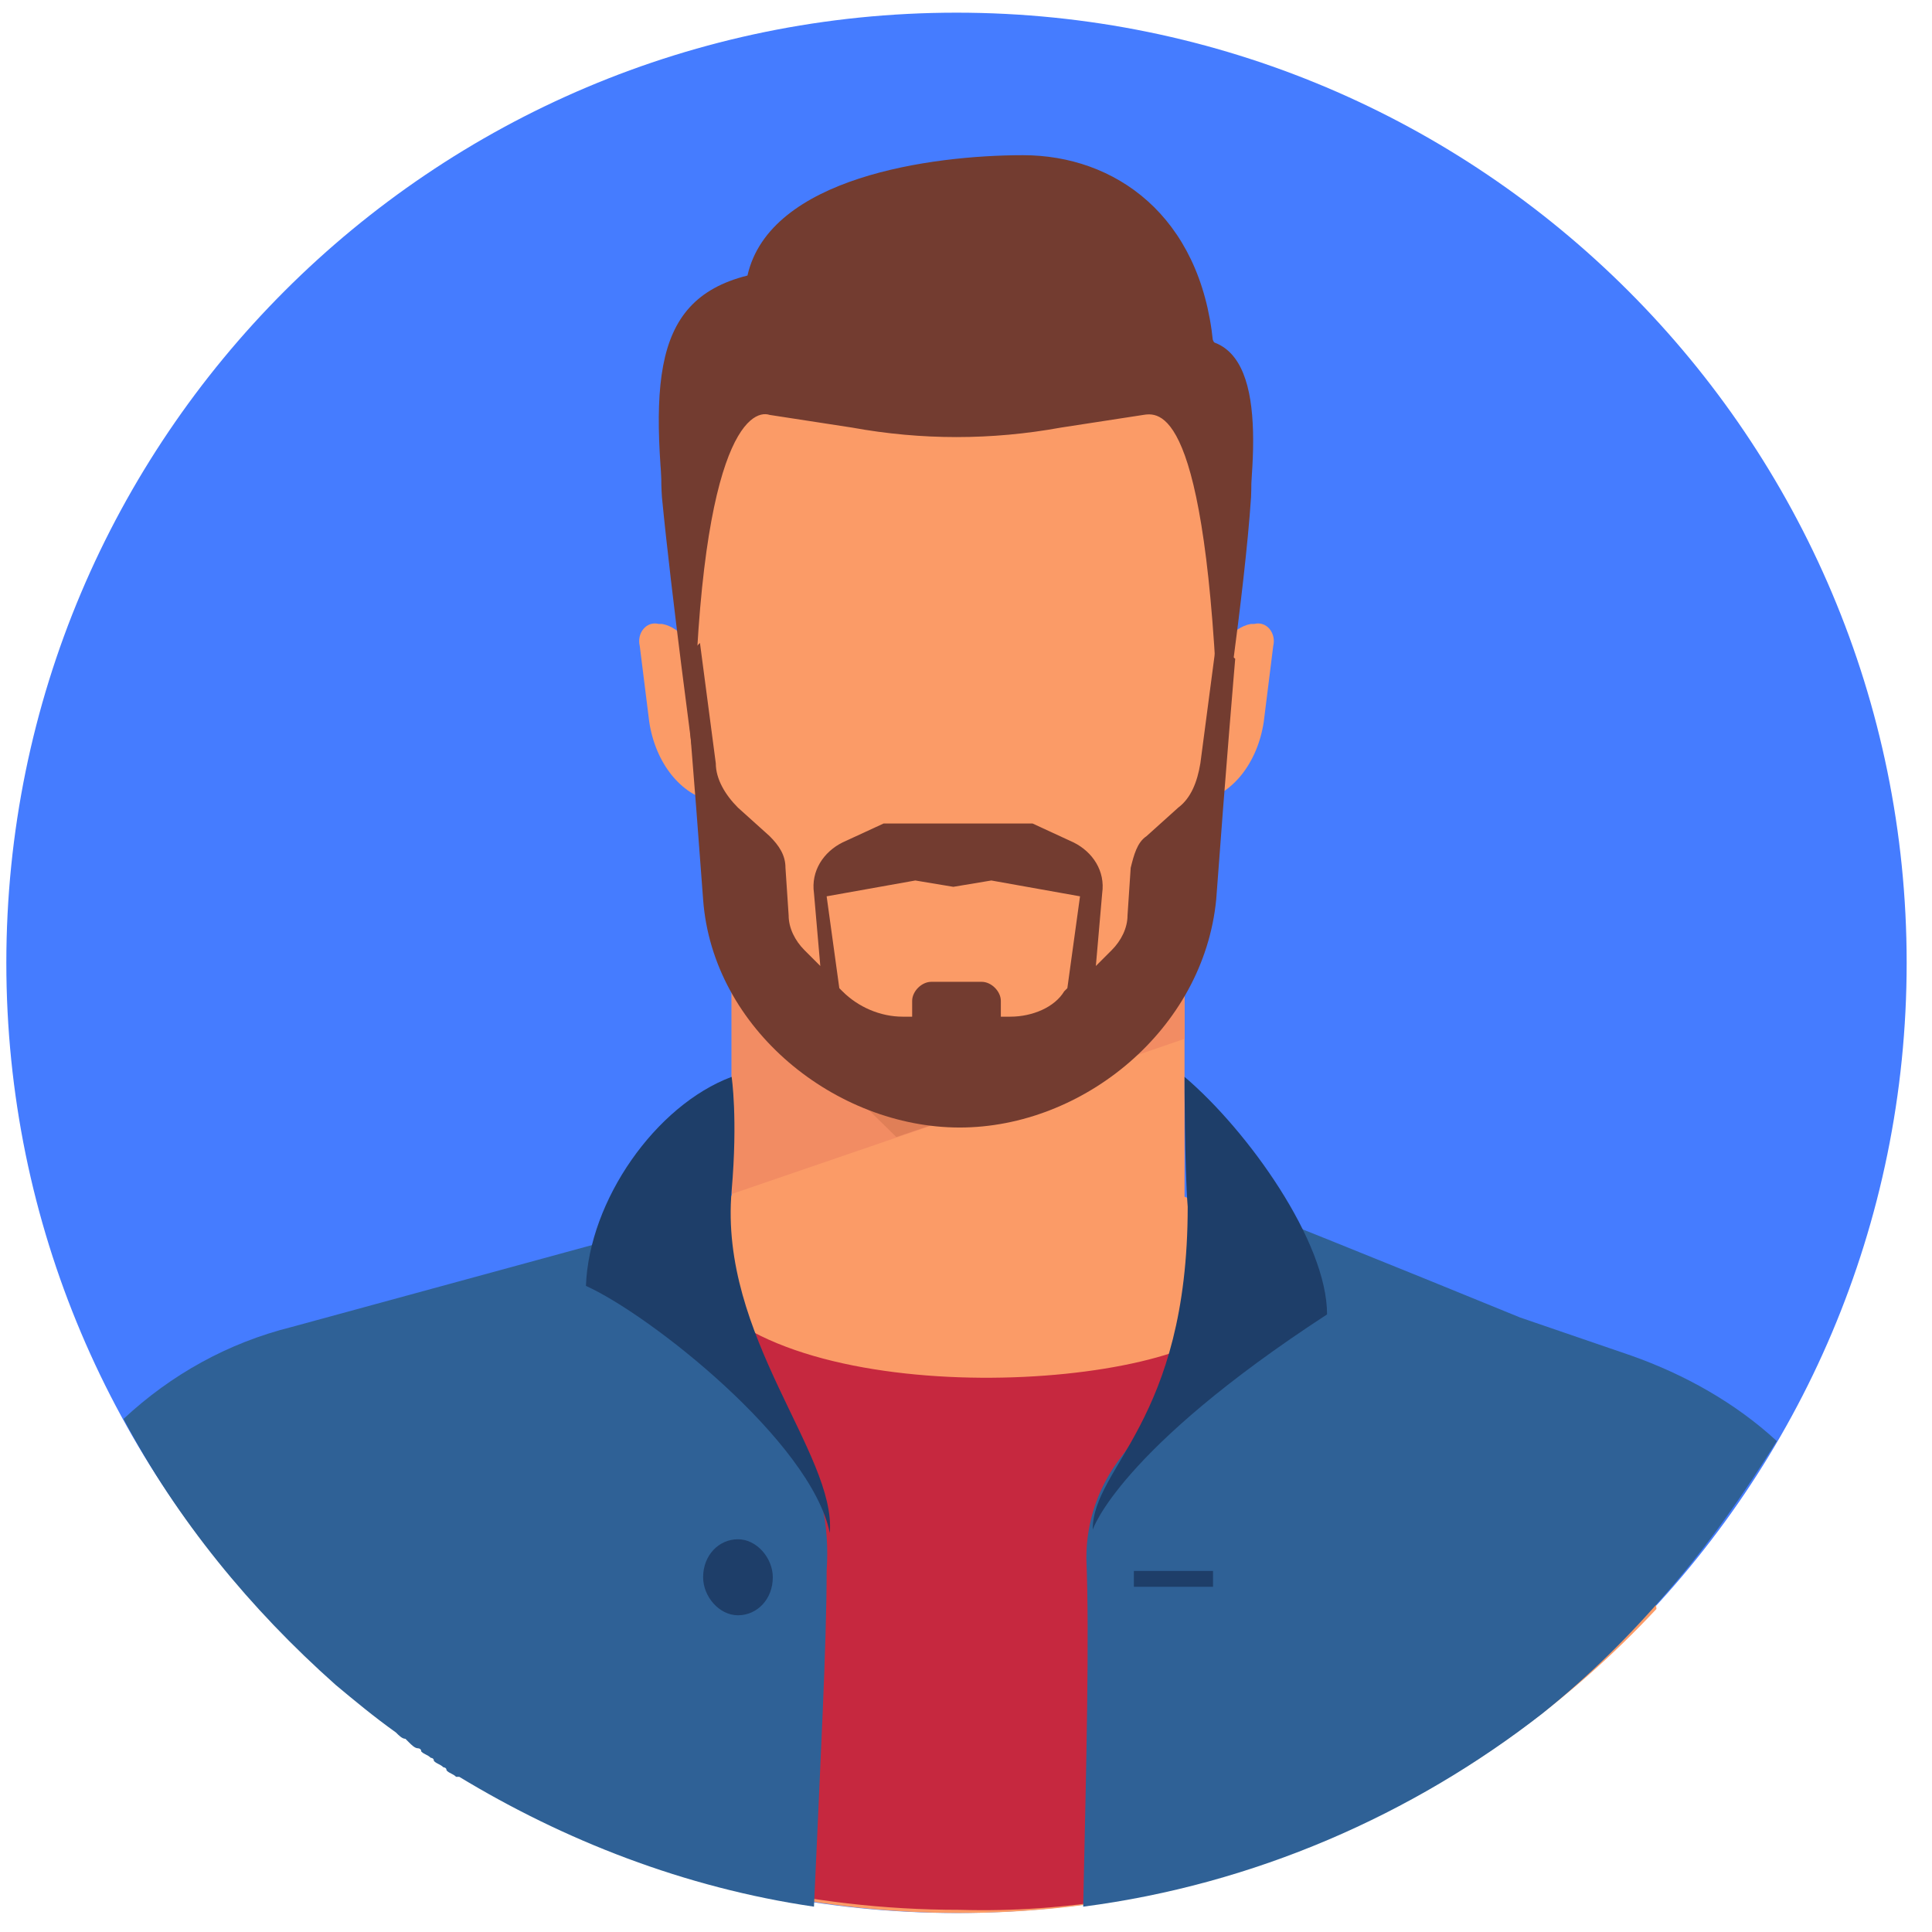
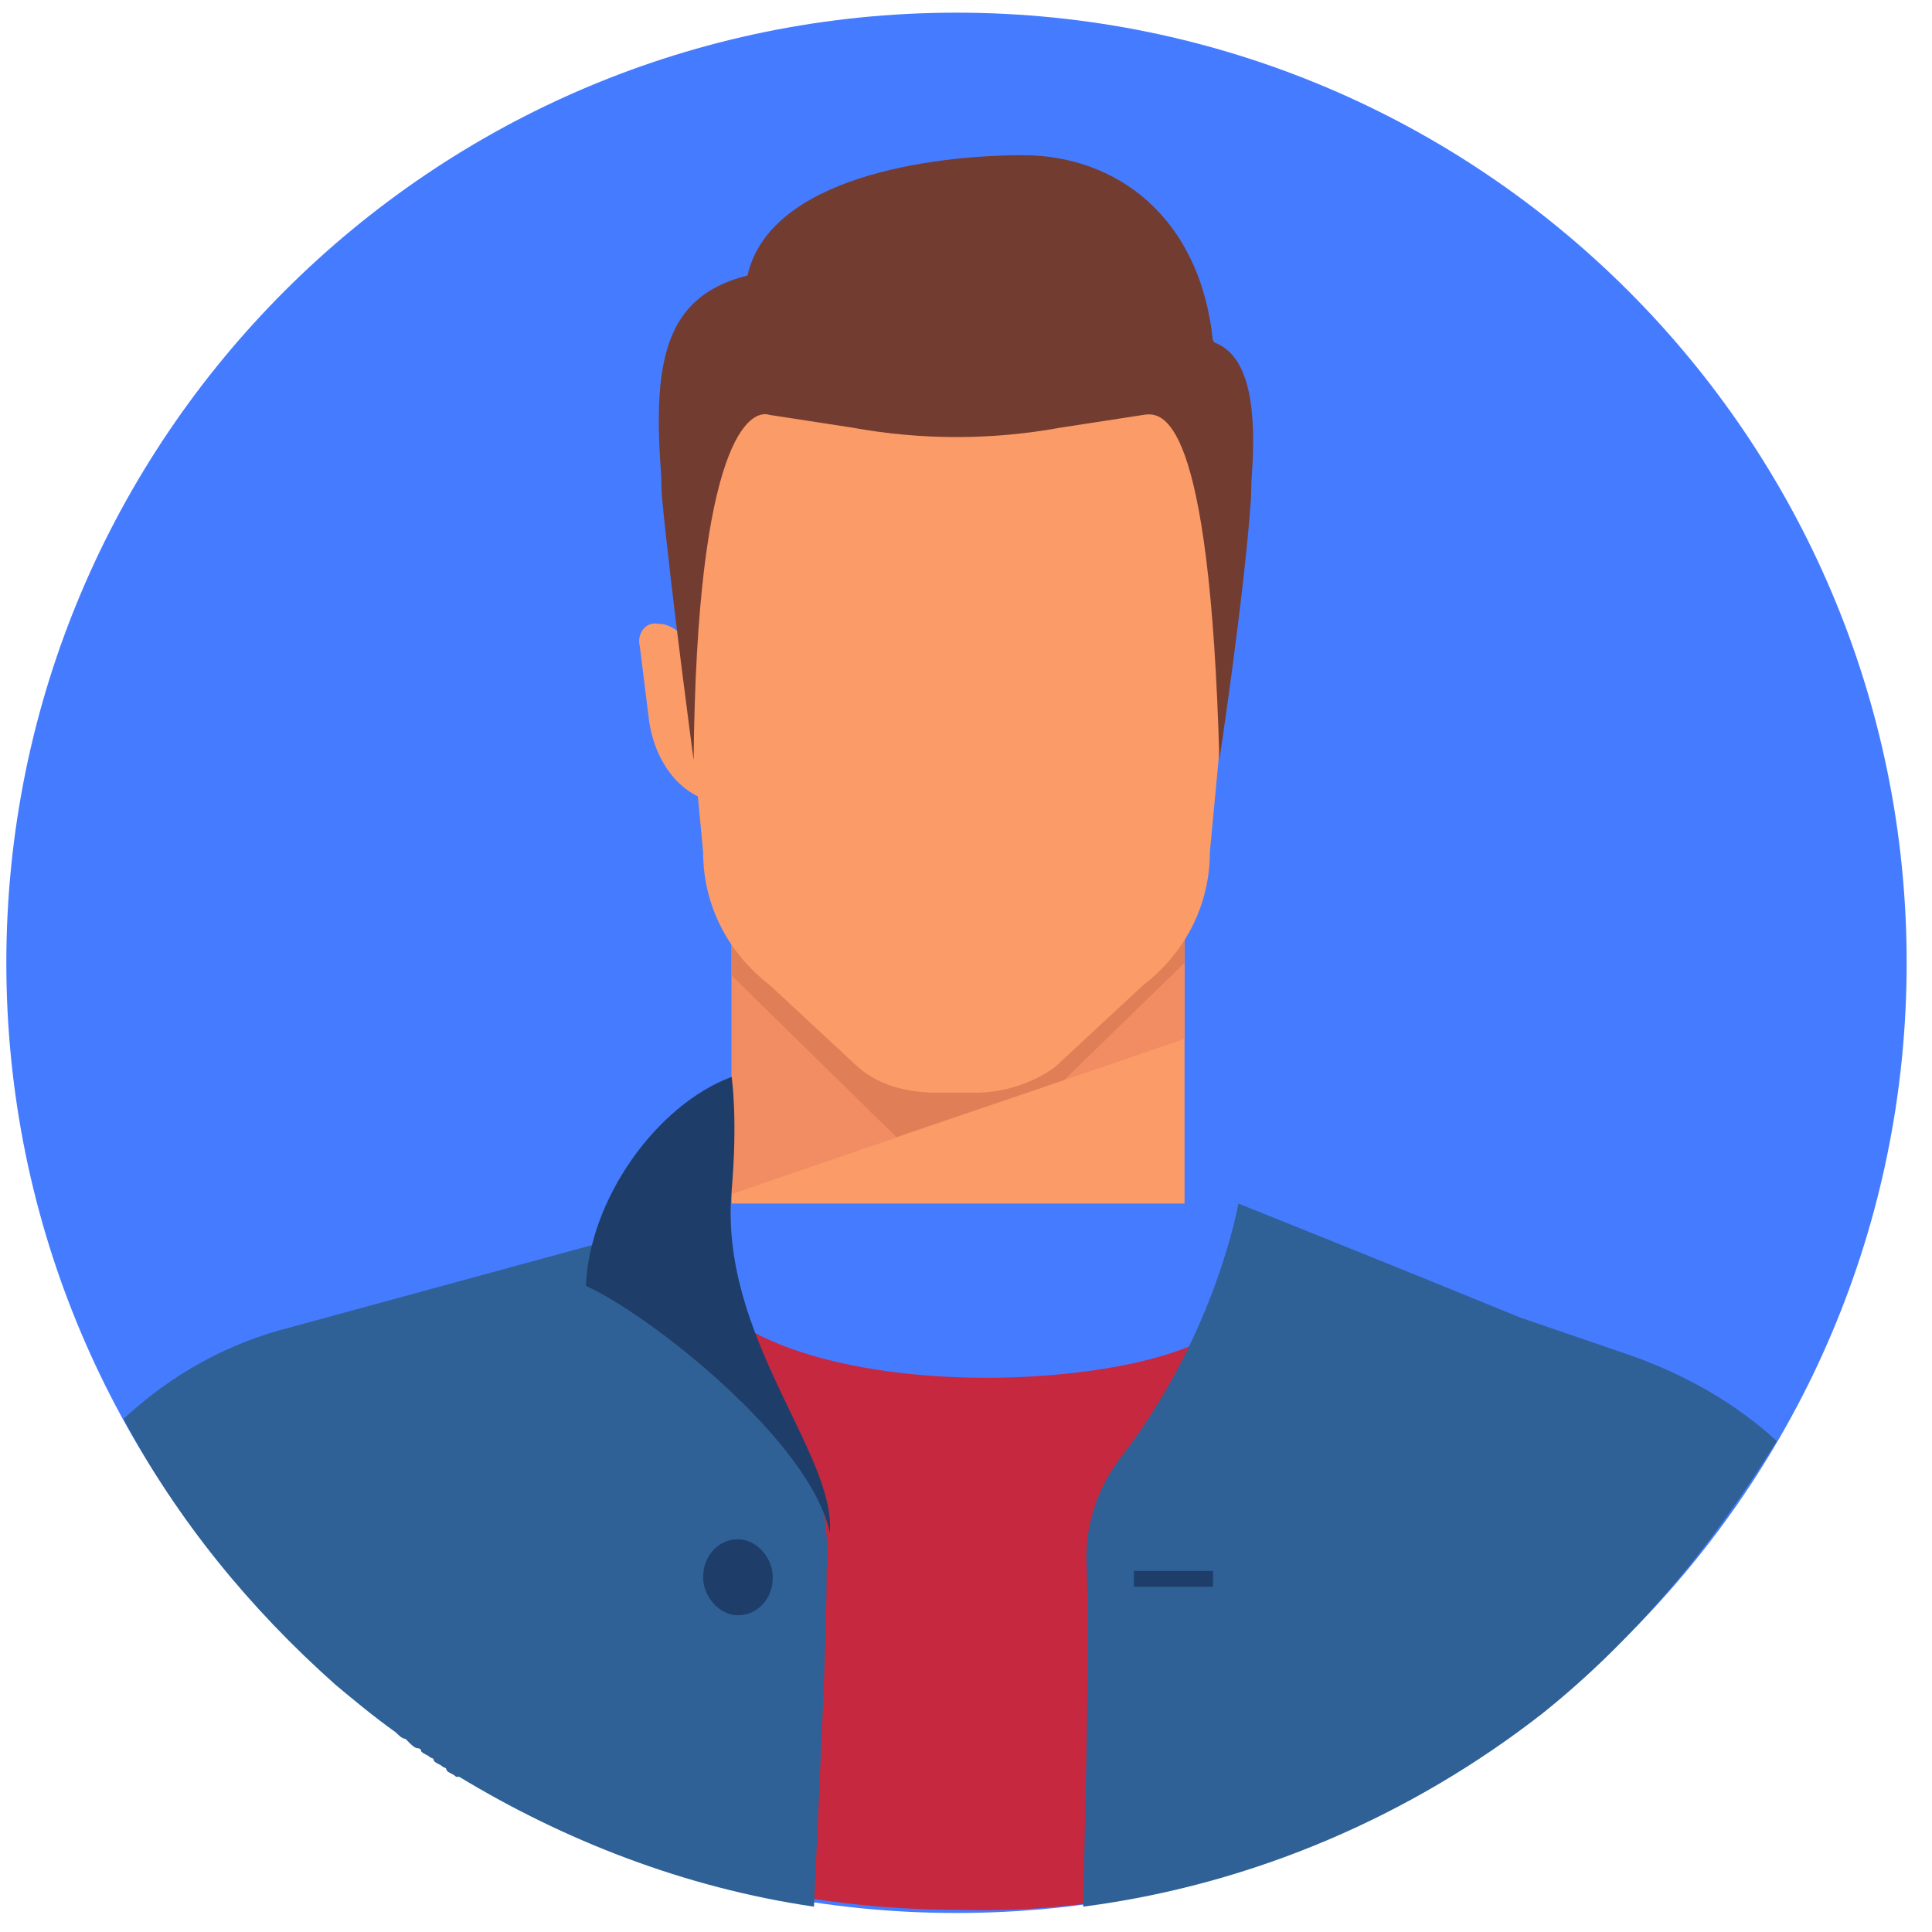
<svg xmlns="http://www.w3.org/2000/svg" width="61" height="61" viewBox="0 0 61 61" fill="none">
  <path d="M30.2 60.4C46.769 60.4 60.2 46.968 60.2 30.4C60.2 13.832 46.769 0.4 30.2 0.4C13.631 0.4 0.2 13.832 0.2 30.4C0.2 46.968 13.631 60.4 30.2 60.4Z" fill="#457CFF" />
-   <path d="M47.3 41.6C39.1 38.4 36.9 37.6 36.9 37.6H30.2H23.5C23.5 37.6 21.3 38.4 13.1 41.6C9.8 42.9 8.5 46.5 8.2 50.7C13.7 56.7 21.6 60.4 30.3 60.4C39 60.4 46.8 56.7 52.3 50.8C51.9 46.6 50.6 42.9 47.3 41.6Z" fill="#FB9B67" />
  <path d="M40 58.8C39.4 49 38.9 41.6 38.9 41.6C37.3 43.9 25 44.7 22 40.6C20.5 41.3 18.5 48.2 17 57.2C21 59.2 25.5 60.3 30.3 60.3C33.7 60.4 36.9 59.8 40 58.8Z" fill="#C6283F" />
  <path d="M52.7 50.2C54 48.7 55.1 47.1 56.1 45.5C54.8 44.3 53.2 43.4 51.5 42.8L48 41.6C44.1 40 39.1 38 39.1 38C39.1 38 38.4 42.1 35.4 46C34.7 46.9 34.3 48 34.3 49.2C34.4 51.7 34.3 55.6 34.2 60.2C39.6 59.5 44.6 57.3 48.7 54.1C50.2 52.9 51.5 51.6 52.7 50.2C52.7 50.3 52.7 50.2 52.7 50.2Z" fill="#2F6196" />
  <path d="M25.2 45.7C23.4 42.7 20.2 38.9 20.2 38.9L9.2 41.9C7.2 42.4 5.4 43.4 3.9 44.8C5.6 48 7.9 50.8 10.6 53.2C11.2 53.7 11.8 54.2 12.5 54.7C12.6 54.8 12.7 54.9 12.8 54.9C12.8 54.9 12.8 54.9 12.9 55C13 55.1 13.1 55.2 13.2 55.2C13.2 55.2 13.3 55.2 13.3 55.3C13.4 55.4 13.5 55.4 13.6 55.5C13.6 55.5 13.7 55.5 13.7 55.6C13.8 55.7 13.9 55.7 14 55.8C14 55.8 14.1 55.8 14.1 55.9C14.2 56 14.3 56 14.4 56.1C14.4 56.1 14.4 56.1 14.5 56.1C17.8 58.1 21.6 59.6 25.7 60.2C25.9 55.7 26.1 51.9 26.1 49.6C26.2 48.1 25.9 46.8 25.2 45.7Z" fill="#2F6196" />
  <path d="M37.4 27.5H23.1V38H37.4V27.5Z" fill="#FB9B67" />
  <path d="M23.1 37.7L37.4 32.8V27.5H23.1V37.7Z" fill="#F28C63" />
  <path d="M23.1 30.8L28.3 35.9L33.6 34.1L37.4 30.4V27.5H23.1V30.8Z" fill="#E07F57" />
  <path d="M30.2 7.5C25.4 7.5 21.2 11.4 21.2 16.3L22.2 26.9C22.2 28.6 23 30.1 24.3 31.1L27.1 33.7C27.8 34.3 28.7 34.5 29.6 34.5H30.2H30.8C31.7 34.5 32.6 34.2 33.3 33.7L36.1 31.1C37.4 30.1 38.2 28.6 38.2 26.9L39.2 16.3C39.2 11.4 35.1 7.5 30.2 7.5Z" fill="#FB9B67" />
  <path d="M22.7 25.3H22.5C21.5 25.1 20.7 24.1 20.5 22.8L20.2 20.4C20.1 20 20.4 19.6 20.8 19.7H20.9C21.5 19.8 22 20.5 22.1 21.2L22.7 25.3Z" fill="#FB9B67" />
-   <path d="M37.7 25.3H37.9C38.9 25.1 39.7 24.1 39.9 22.8L40.2 20.4C40.3 20 40 19.6 39.6 19.7H39.5C38.9 19.8 38.4 20.5 38.3 21.2L37.7 25.3Z" fill="#FB9B67" />
  <path d="M30.2 6.9C23.5 6.9 20.6 11.5 20.9 15.7C21.2 18.8 21.9 24 21.9 24C22 13.8 23.7 12.9 24.3 13.1L26.9 13.5C29.1 13.9 31.3 13.9 33.5 13.5L36.1 13.1C36.7 13 38.2 13 38.5 24C38.5 24 39.3 18.7 39.5 15.7C39.7 11.1 36.8 6.9 30.2 6.9Z" fill="#733C30" />
  <path d="M21.2 18C20.5 12.4 20.4 9.5 23.6 8.7C24.3 5.6 29.4 4.9 32.3 4.9C35.2 4.9 37.9 6.8 38.3 10.8C40.1 11.4 39.6 15.2 39.1 18.4C37.8 13 35.8 11.1 34.6 10.3C33.4 9.4 23.4 9.7 22.6 11.2C21.8 12.6 21.2 18 21.2 18Z" fill="#733C30" />
-   <path d="M38.4 20.3L37.9 24.1C37.8 24.7 37.6 25.2 37.2 25.5L36.2 26.4C35.9 26.6 35.8 27 35.7 27.4L35.6 28.9C35.6 29.3 35.4 29.7 35.1 30L34.6 30.5L34.8 28.2C34.9 27.5 34.5 26.9 33.9 26.6L32.6 26H30.3H30.2H27.9L26.6 26.6C26 26.9 25.6 27.5 25.7 28.2L25.9 30.5L25.4 30C25.1 29.7 24.9 29.3 24.9 28.9L24.8 27.4C24.8 27 24.6 26.7 24.3 26.4L23.3 25.5C22.9 25.1 22.6 24.6 22.6 24.1L22.1 20.3L21.6 20.8C21.6 20.8 21.9 24.3 22.2 28.4C22.5 32.5 26.4 35.6 30.3 35.6C34.2 35.6 38 32.5 38.4 28.4C38.7 24.3 39 20.8 39 20.8L38.4 20.3ZM31.9 32.1H31.6V31.6C31.6 31.3 31.3 31 31 31H30.2H29.4C29.1 31 28.8 31.3 28.8 31.6V32.1H28.5C27.8 32.1 27.1 31.8 26.6 31.3L26.5 31.2L26.1 28.3L28.9 27.8L30.1 28L31.3 27.8L34.1 28.3L33.7 31.2L33.6 31.3C33.3 31.8 32.6 32.1 31.9 32.1Z" fill="#733C30" />
-   <path d="M37.4 34C39.4 35.7 41.9 39.2 41.9 41.5C35.3 45.8 34.5 48.3 34.5 48.3C34.5 46.3 37.5 44.9 37.5 38.1C37.4 36.9 37.4 34 37.4 34Z" fill="#1E3E69" />
  <path d="M23.1 34C20.7 34.9 18.6 37.9 18.5 40.6C20.5 41.5 25.6 45.5 26.2 48.4C26.4 45.9 22.7 42.2 23.1 37.6C23.3 35.3 23.1 34 23.1 34Z" fill="#1E3E69" />
  <path d="M24.4 49.8C24.4 49.2 23.9 48.6 23.3 48.6C22.7 48.6 22.2 49.1 22.2 49.8C22.2 50.4 22.7 51 23.3 51C23.9 51 24.4 50.5 24.4 49.8Z" fill="#1E3E69" />
  <path d="M38.3 49.6H35.8V50.1H38.3V49.6Z" fill="#1E3E69" />
</svg>